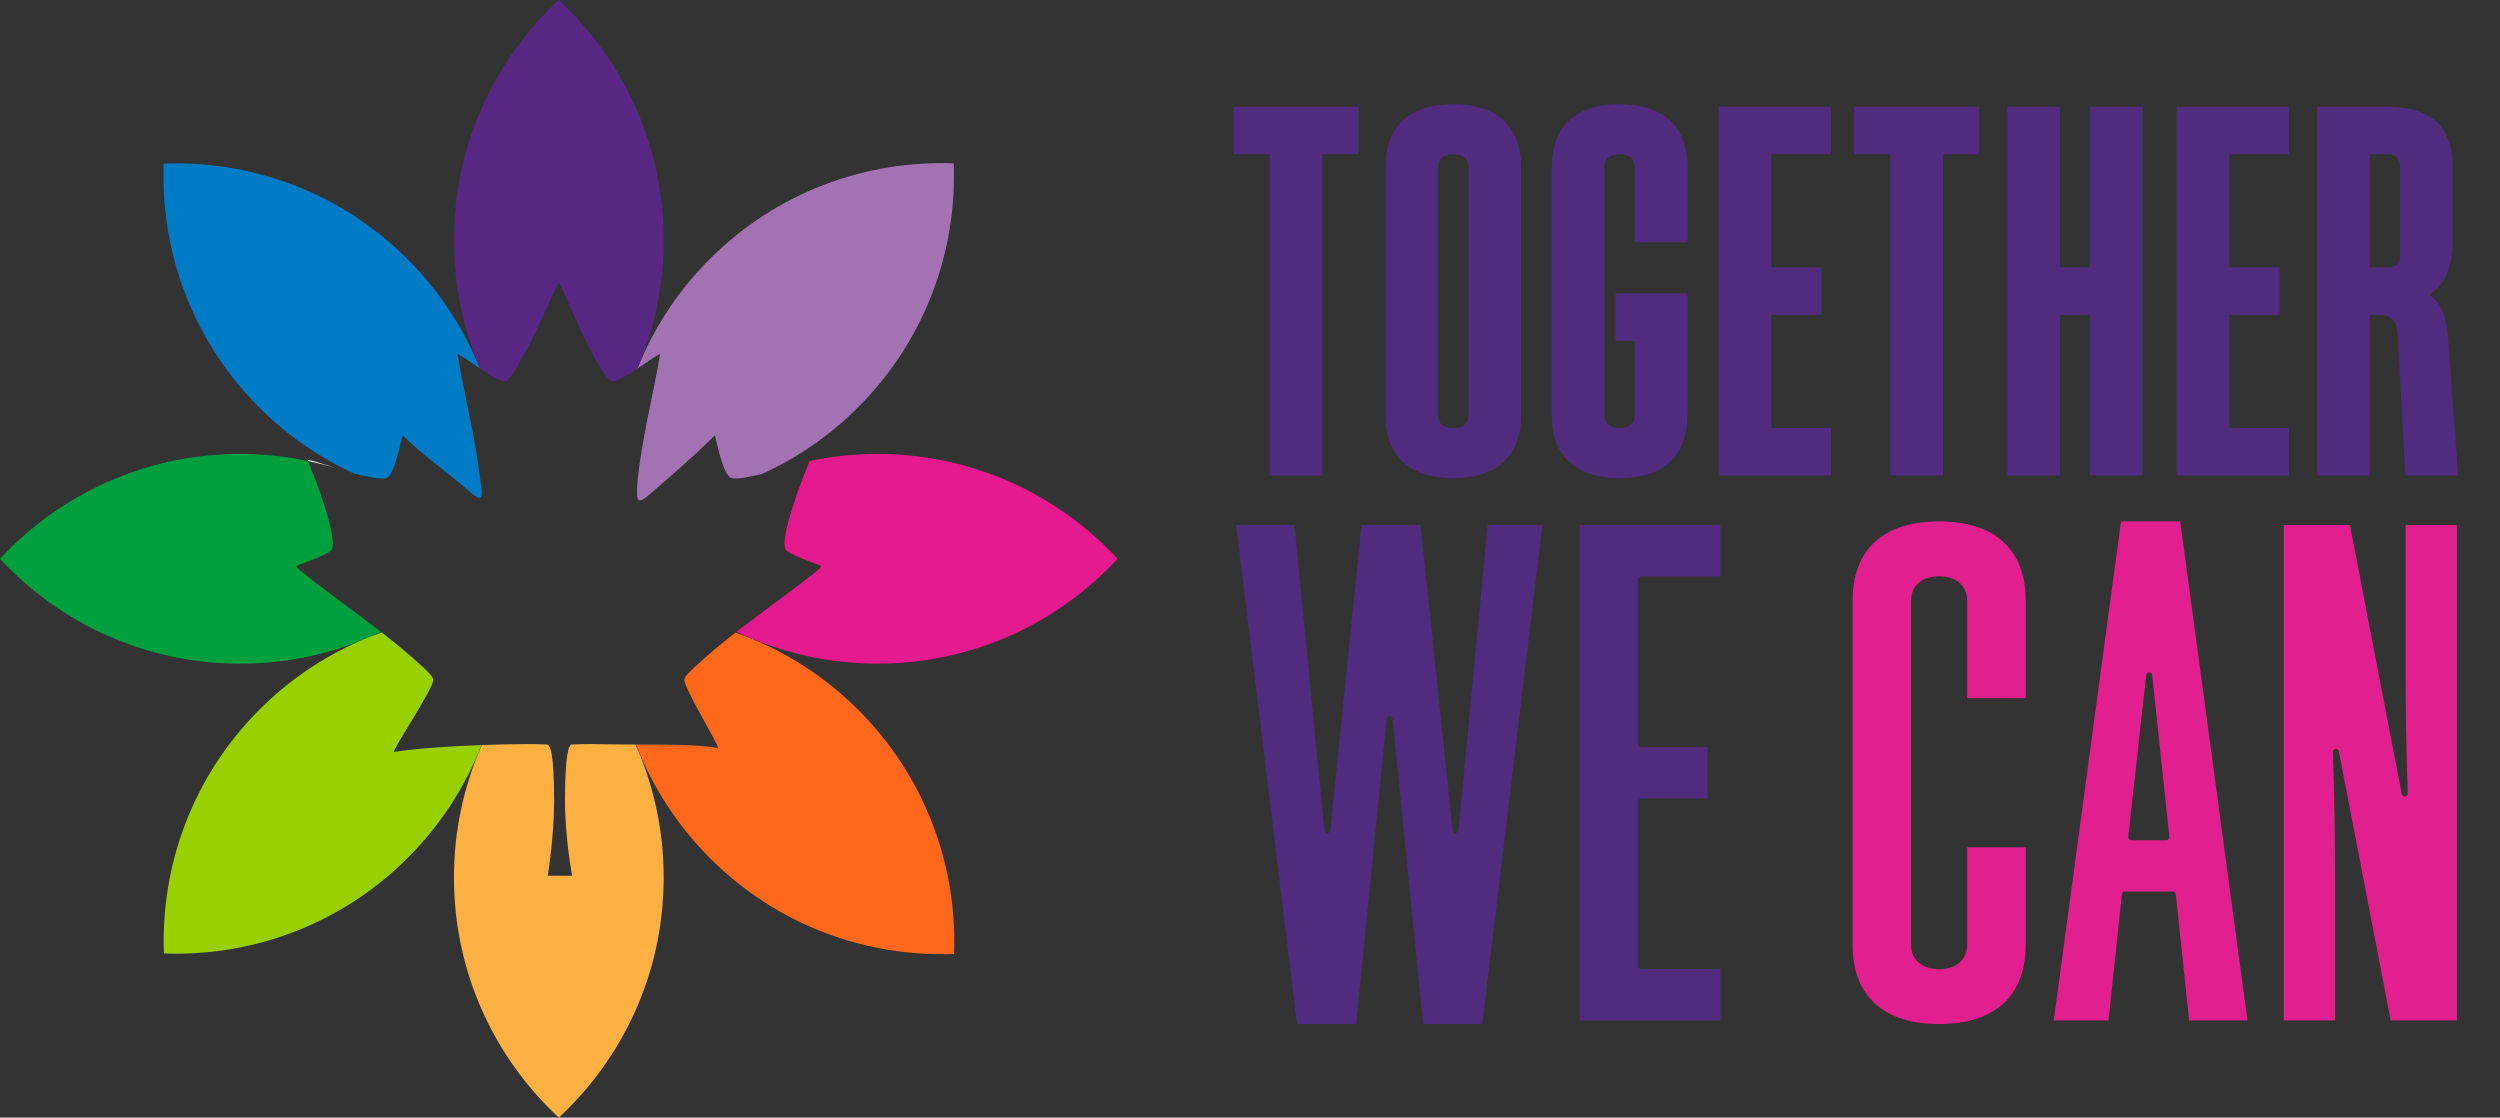
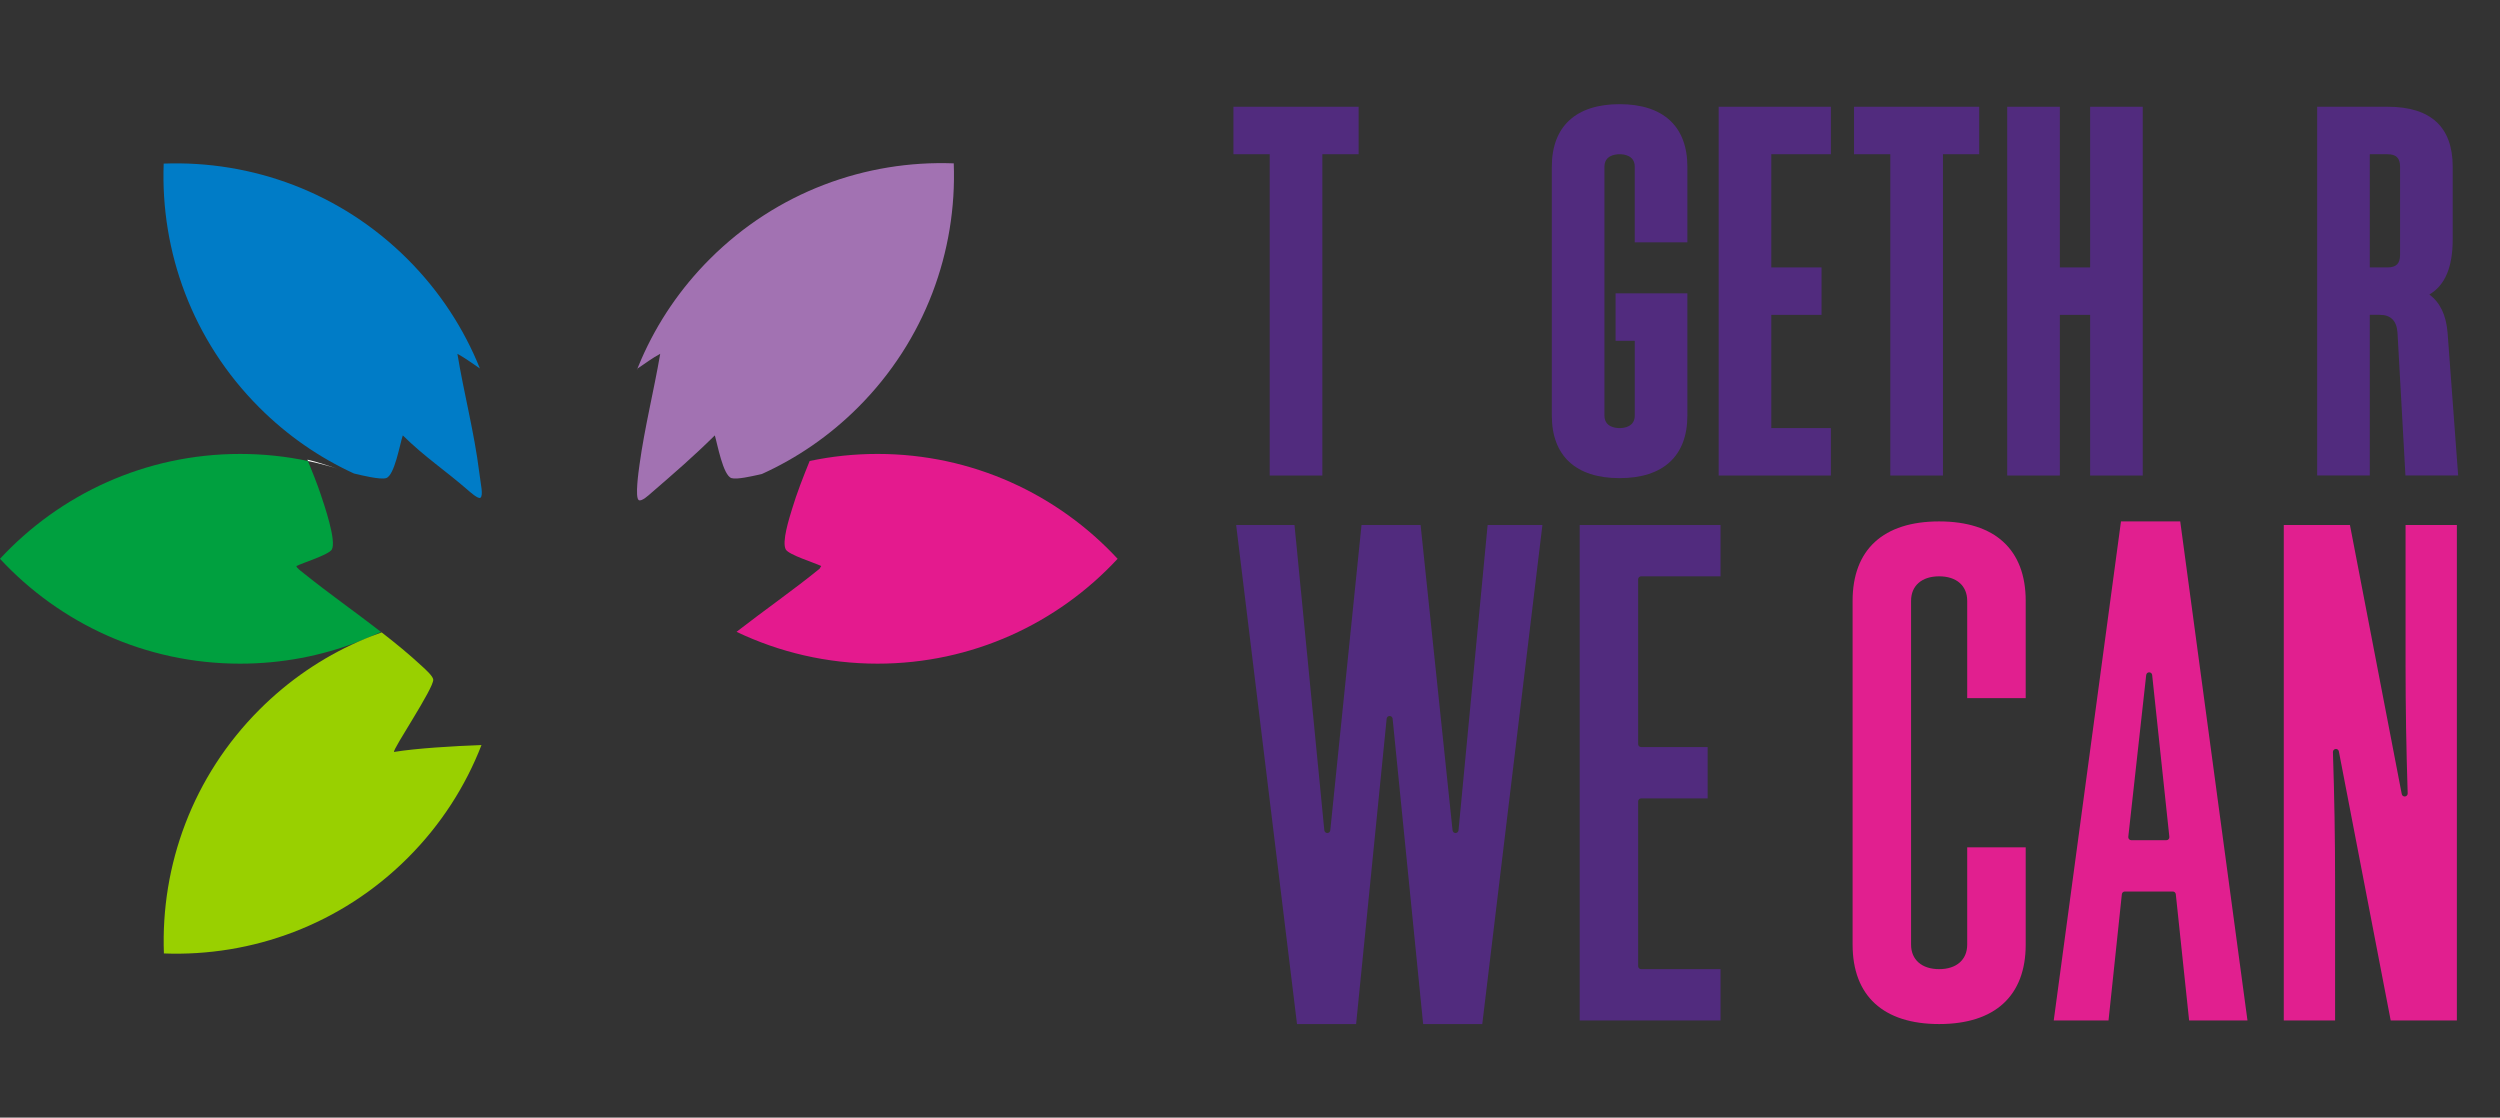
<svg xmlns="http://www.w3.org/2000/svg" id="Layer_1" width="834.65" height="373.13" viewBox="0 0 834.65 373.13">
  <rect x="0" y="0" width="834.65" height="373.13" fill="#333333" stroke="none" />
  <defs>
    <style>.cls-1{fill:#e11f8f;}.cls-2{fill:#e41a8e;}.cls-3{fill:#a272b2;}.cls-4{fill:#fdb042;}.cls-5{fill:#ff681a;}.cls-6{fill:#fff;}.cls-7{fill:#582683;}.cls-8{fill:#512b7e;}.cls-9{fill:#99d000;}.cls-10{fill:#00a03f;}.cls-11{fill:#007cc7;}</style>
  </defs>
  <path class="cls-11" d="M160.42,166.16c-.69.63-3.58-1.99-4.23-2.55-7.76-6.74-14.37-11.02-21.71-18.25-.95,2.71-2.73,13.43-5.59,14.27-1.98.58-8.2-.95-10.5-1.5-.09-.02-.18-.04-.27-.07-11.42-5.25-22.13-12.59-31.54-22-22.4-22.4-33.03-52.1-31.93-81.44,29.34-1.1,59.04,9.52,81.44,31.92,10.76,10.76,18.8,23.2,24.13,36.48-2.51-1.7-4.98-3.52-7.51-4.9,2.17,13.22,5.65,26.3,7.3,39.62.53,4.23,1.38,7.55.41,8.42Z" />
  <path class="cls-10" d="M127.2,210.96c-1.01.48-2.03.94-3.05,1.39-1.51.67-3.04,1.31-4.59,1.91-.03,0-.05.02-.08.03-12.2,4.7-25.46,7.28-39.32,7.28-31.67,0-60.19-13.48-80.16-35.01,19.97-21.52,48.49-35.01,80.16-35.01,7.77,0,15.35.81,22.66,2.36,1.47,3.67,2.99,7.38,4.25,11.13,1.16,3.47,5.36,15.64,3.7,18.44-1.05,1.75-9.64,4.4-11.81,5.5,0,.64,2,2.04,2.61,2.54,8.19,6.58,17.12,12.85,25.63,19.44Z" />
  <path class="cls-9" d="M160.75,248.74c-5.32,13.72-13.52,26.58-24.59,37.65-22.4,22.4-52.1,33.03-81.44,31.93-1.1-29.34,9.53-59.04,31.93-81.44,9.77-9.77,20.92-17.3,32.83-22.59.03-.01.05-.03.08-.03,1.52-.68,3.05-1.32,4.59-1.91,1.08-.43,2.17-.84,3.27-1.22,4.7,3.64,9.26,7.38,13.51,11.33,1.01.94,3.6,3.21,3.71,4.42.25,2.84-13.66,23.39-13.09,24.16,7.41-1.21,19.61-1.95,29.2-2.3Z" />
-   <path class="cls-4" d="M221.58,292.96c0,31.68-13.49,60.2-35.01,80.17-21.53-19.97-35.01-48.49-35.01-80.17,0-15.75,3.33-30.7,9.32-44.23,2.63-.09,5.06-.16,7.14-.2,6.02-.12,9.13-.17,14.56.02,1.08.05,2.42,2.55,2.42,18.92,0,11.79-2.12,24.9-2.12,24.9h5.71s2.11.01,2.43.01c0,0-2.39-12.57-2.39-24.91,0-16.18,1.34-18.92,2.29-18.92,5.44-.25,8.64-.09,14.19-.02,2.11.03,4.51.03,7.07.03,6.04,13.57,9.4,28.59,9.4,44.4Z" />
-   <path class="cls-5" d="M318.53,318.49c-29.35,1.1-59.05-9.53-81.44-31.92-11.17-11.17-19.41-24.15-24.73-38.01,9.03-.02,19.98-.06,27.33,1.15.53-.69-11.44-20.07-11.2-22.83.11-1.21,2.37-3.13,3.34-4.05,4.3-4.06,8.94-7.9,13.73-11.62,14.99,5.24,29.06,13.86,41.04,25.84,22.4,22.4,33.03,52.1,31.93,81.44Z" />
  <path class="cls-2" d="M373.13,186.56c-19.97,21.53-48.49,35.01-80.16,35.01-16.85,0-32.81-3.82-47.07-10.63,9.19-7.14,18.9-13.89,27.71-21.05l.56-.91c-2.19-1.09-10.73-3.7-11.81-5.5-1.45-2.45,1.18-10.56,2.05-13.46,1.64-5.47,3.77-10.83,5.9-16.11,7.31-1.55,14.89-2.36,22.66-2.36,31.67,0,60.19,13.49,80.16,35.01Z" />
  <path class="cls-3" d="M286.49,135.98c-9.57,9.57-20.47,16.99-32.11,22.26-.01,0-.02,0-.02.01-.37.09-.73.17-1.1.25-2.05.45-7.23,1.66-9.02,1.13-2.85-.84-4.76-11.53-5.59-14.27-7.33,7.23-13.4,12.45-21.17,19.17-.76.66-3.33,3.1-4.26,2.41-1.25-.92-.03-9.55.28-11.77,1.71-12.44,4.8-24.69,6.92-37.05-2.53,1.35-5.05,3.21-7.59,4.93-.07.19-.15.38-.24.57.06-.19.13-.37.21-.55.44-1.1.89-2.19,1.38-3.28,5.3-12.09,12.9-23.42,22.8-33.32,22.4-22.4,52.1-33.03,81.44-31.93,1.1,29.34-9.53,59.04-31.93,81.44Z" />
-   <path class="cls-7" d="M221.58,80.16c0,13.98-2.62,27.34-7.4,39.63-.43,1.09-.88,2.18-1.35,3.26-.07.19-.15.38-.24.57.06-.19.13-.37.21-.55-1.85,1.27-3.72,2.46-5.61,3.35-2.52,1.18-2.97,1.44-4.73-.82-5.58-7.18-10.85-20.78-14.85-29.33-.17-.38-.58-1.89-1.22-1.71-3.57,7.25-6.65,14.83-10.43,21.97-.94,1.76-5.45,10.04-6.71,10.61-1.02.47-2.35-.28-3.31-.72-1.91-.89-3.77-2.07-5.61-3.33-5.65-13.18-8.77-27.69-8.77-42.93,0-31.68,13.48-60.19,35.01-80.16,21.52,19.97,35.01,48.48,35.01,80.16Z" />
  <g id="wcVTYm">
    <path class="cls-6" d="M102.64,153.46c3.31.76,6.56,1.89,9.83,2.95-3.16-.98-6.37-1.82-9.65-2.5-.06-.15-.12-.3-.18-.45Z" />
    <path class="cls-6" d="M212.83,123.05c-.07.19-.15.38-.24.57.06-.19.13-.37.21-.55.01-.01.02-.01.03-.02Z" />
  </g>
  <polygon class="cls-8" points="411.79 51.49 423.9 51.49 423.9 158.76 441.48 158.76 441.48 51.49 453.59 51.49 453.59 35.64 411.79 35.64 411.79 51.49" />
-   <path class="cls-8" d="M485.18,34.78c-14.59,0-22.63,7.42-22.63,20.9v83.05c0,13.48,8.04,20.9,22.63,20.9s22.63-7.42,22.63-20.9V55.68c0-13.48-8.04-20.9-22.63-20.9ZM480.13,55.68c0-3.78,3.54-4.19,5.06-4.19s5.06.41,5.06,4.19v83.05c0,3.78-3.54,4.19-5.06,4.19s-5.06-.41-5.06-4.19V55.68Z" />
  <path class="cls-8" d="M540.72,34.78c-14.59,0-22.63,7.42-22.63,20.9v83.05c0,13.48,8.04,20.9,22.63,20.9s22.63-7.42,22.63-20.9v-40.79h-23.97v15.84h6.4v24.95c0,3.78-3.54,4.19-5.06,4.19s-5.06-.41-5.06-4.19V55.68c0-3.78,3.54-4.19,5.06-4.19s5.06.41,5.06,4.19v25.22h17.57v-25.22c0-13.48-8.04-20.9-22.63-20.9Z" />
  <polygon class="cls-8" points="573.79 158.76 611.26 158.76 611.26 142.92 591.36 142.92 591.36 105.12 608.14 105.12 608.14 89.28 591.36 89.28 591.36 51.49 611.26 51.49 611.26 35.64 573.79 35.64 573.79 158.76" />
  <polygon class="cls-8" points="618.98 51.49 631.09 51.49 631.09 158.76 648.67 158.76 648.67 51.49 660.78 51.49 660.78 35.64 618.98 35.64 618.98 51.49" />
  <polygon class="cls-8" points="697.81 89.28 687.7 89.28 687.7 35.64 670.13 35.64 670.13 158.76 687.7 158.76 687.7 105.12 697.81 105.12 697.81 158.76 715.38 158.76 715.38 35.64 697.81 35.64 697.81 89.28" />
-   <polygon class="cls-8" points="726.7 158.76 764.17 158.76 764.17 142.92 744.28 142.92 744.28 105.12 761.06 105.12 761.06 89.28 744.28 89.28 744.28 51.49 764.17 51.49 764.17 35.64 726.7 35.64 726.7 158.76" />
  <path class="cls-8" d="M817.13,110.96c-.47-5.79-2.51-10.02-6.07-12.63,5.25-3.08,7.8-9.13,7.8-18.44v-24.22c0-13.29-7.32-20.03-21.76-20.03h-23.49v123.11h17.57v-53.64h3.33c3.67,0,5.66,2.01,5.92,5.98l2.65,47.66h17.6l-3.54-47.8ZM791.18,51.49h5.92c2.9,0,4.19,1.29,4.19,4.19v29.41c0,2.9-1.29,4.19-4.19,4.19h-5.92v-37.79Z" />
  <path class="cls-8" d="M496.66,175.27l-9.72,101.94c-.05.51-.47.9-.99.91-.54-.01-.94-.39-1-.9l-10.67-101.95h-19.72l-10.43,101.95c-.05.51-.44.89-1,.9-.51-.01-.94-.4-.99-.91l-9.96-101.94h-19.48l20.32,166.62h19.73l10.2-101.95c.05-.51.48-.9.99-.9s.95.39,1,.9l10.19,101.95h19.74l20.08-166.62h-18.29Z" />
  <path class="cls-8" d="M547.91,192.41h26.51v-17.14h-47.03v165.42h47.03v-17.13h-26.51c-.55,0-1-.45-1-1v-55.01c0-.55.45-1,1-1h22.2v-17.13h-22.2c-.55,0-1-.45-1-1v-55.01c0-.56.45-1,1-1Z" />
  <path class="cls-1" d="M676.3,233.07v-32.49c0-17.09-10.26-26.5-28.9-26.5s-28.89,9.41-28.89,26.5v114.8c0,17.09,10.26,26.51,28.89,26.51s28.9-9.42,28.9-26.51v-32.48h-19.53v32.48c0,5.04-3.59,8.18-9.37,8.18s-9.37-3.14-9.37-8.18v-114.8c0-5.04,3.59-8.17,9.37-8.17s9.37,3.13,9.37,8.17v32.49h19.53Z" />
  <path class="cls-1" d="M727.89,174.08h-19.78l-22.45,166.61h18.29l4.45-42.15c.05-.51.48-.9.99-.9h16.03c.51,0,.94.39.99.9l4.45,42.15h19.48l-22.45-166.61ZM724.01,280.18c-.19.21-.46.33-.75.33h-11.72c-.28,0-.55-.12-.74-.34-.19-.21-.28-.49-.25-.77l5.98-54.05c.06-.51.48-.89.99-.89h.01c.51,0,.93.38.99.89l5.74,54.05c.03.28-.06.56-.25.78Z" />
  <path class="cls-1" d="M803.12,175.27v46.84c0,13.82.23,27.81.71,42.78.02.52-.37.96-.89,1.02s-.99-.29-1.09-.8l-17.3-89.84h-22.09v165.42h17.13v-46.83c0-13.83-.23-27.83-.72-42.78-.01-.52.37-.97.89-1.03.53-.06,1,.29,1.09.81l17.31,89.83h22.09v-165.42h-17.13Z" />
</svg>